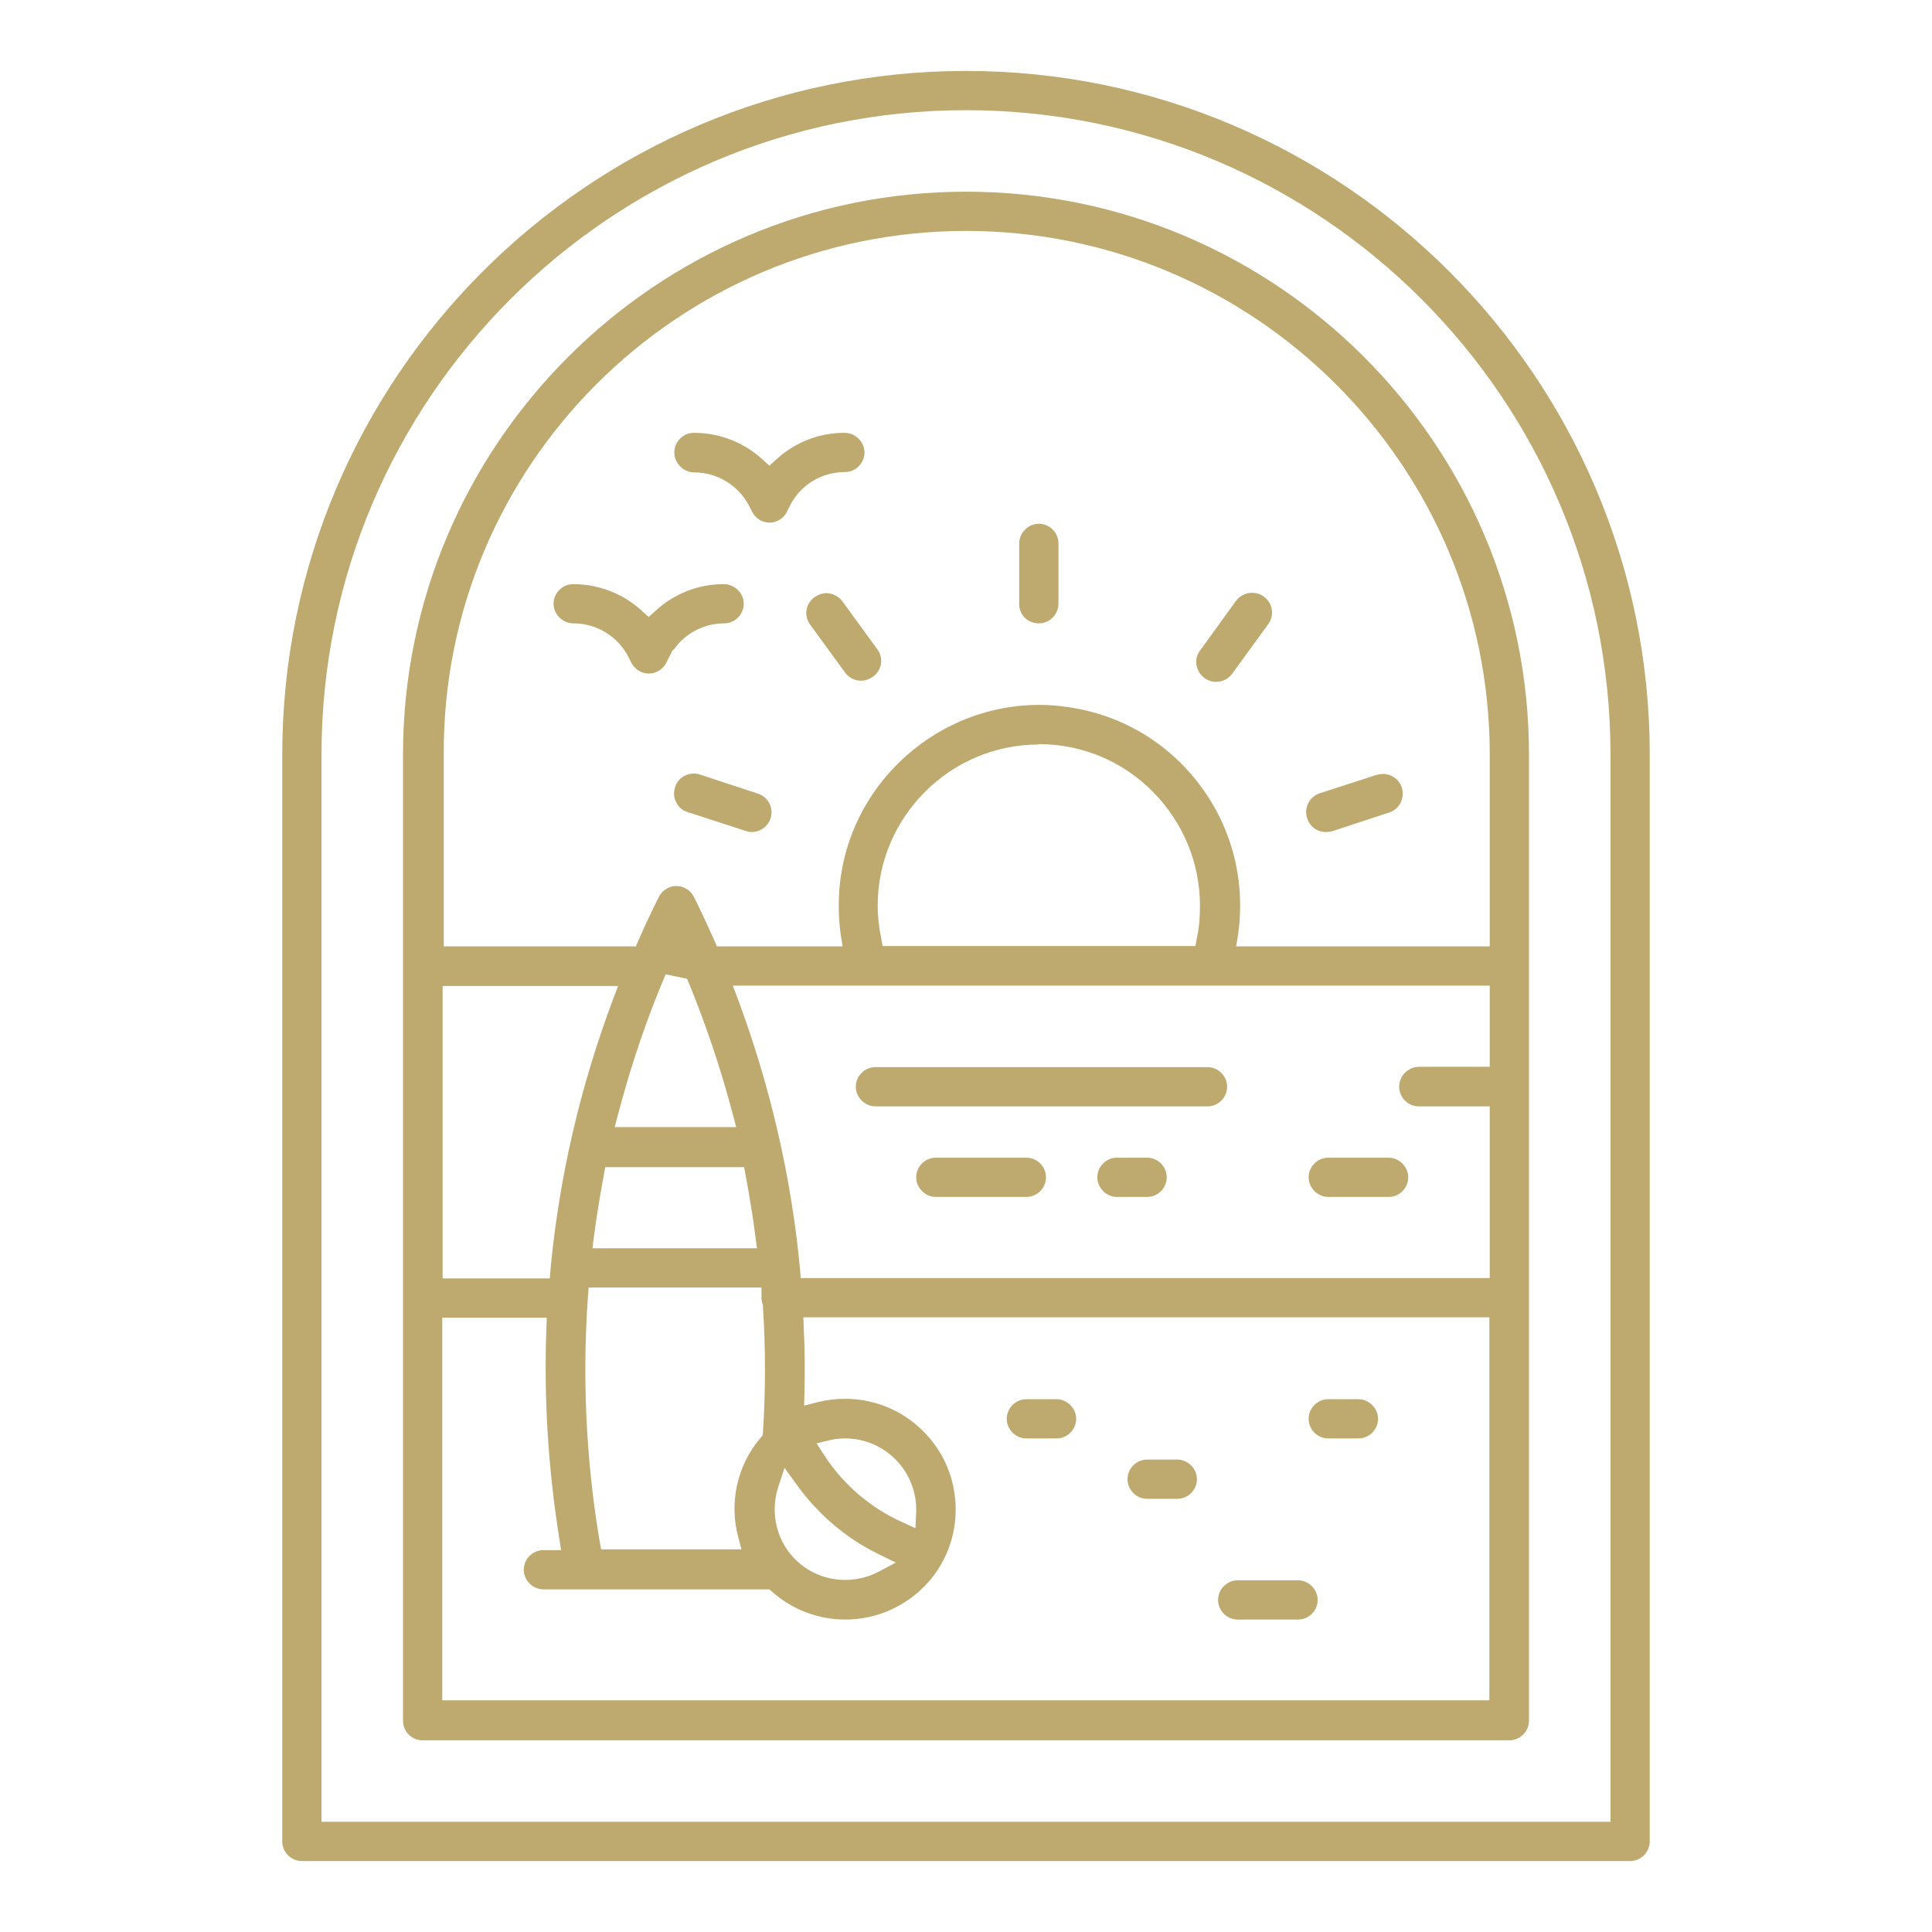
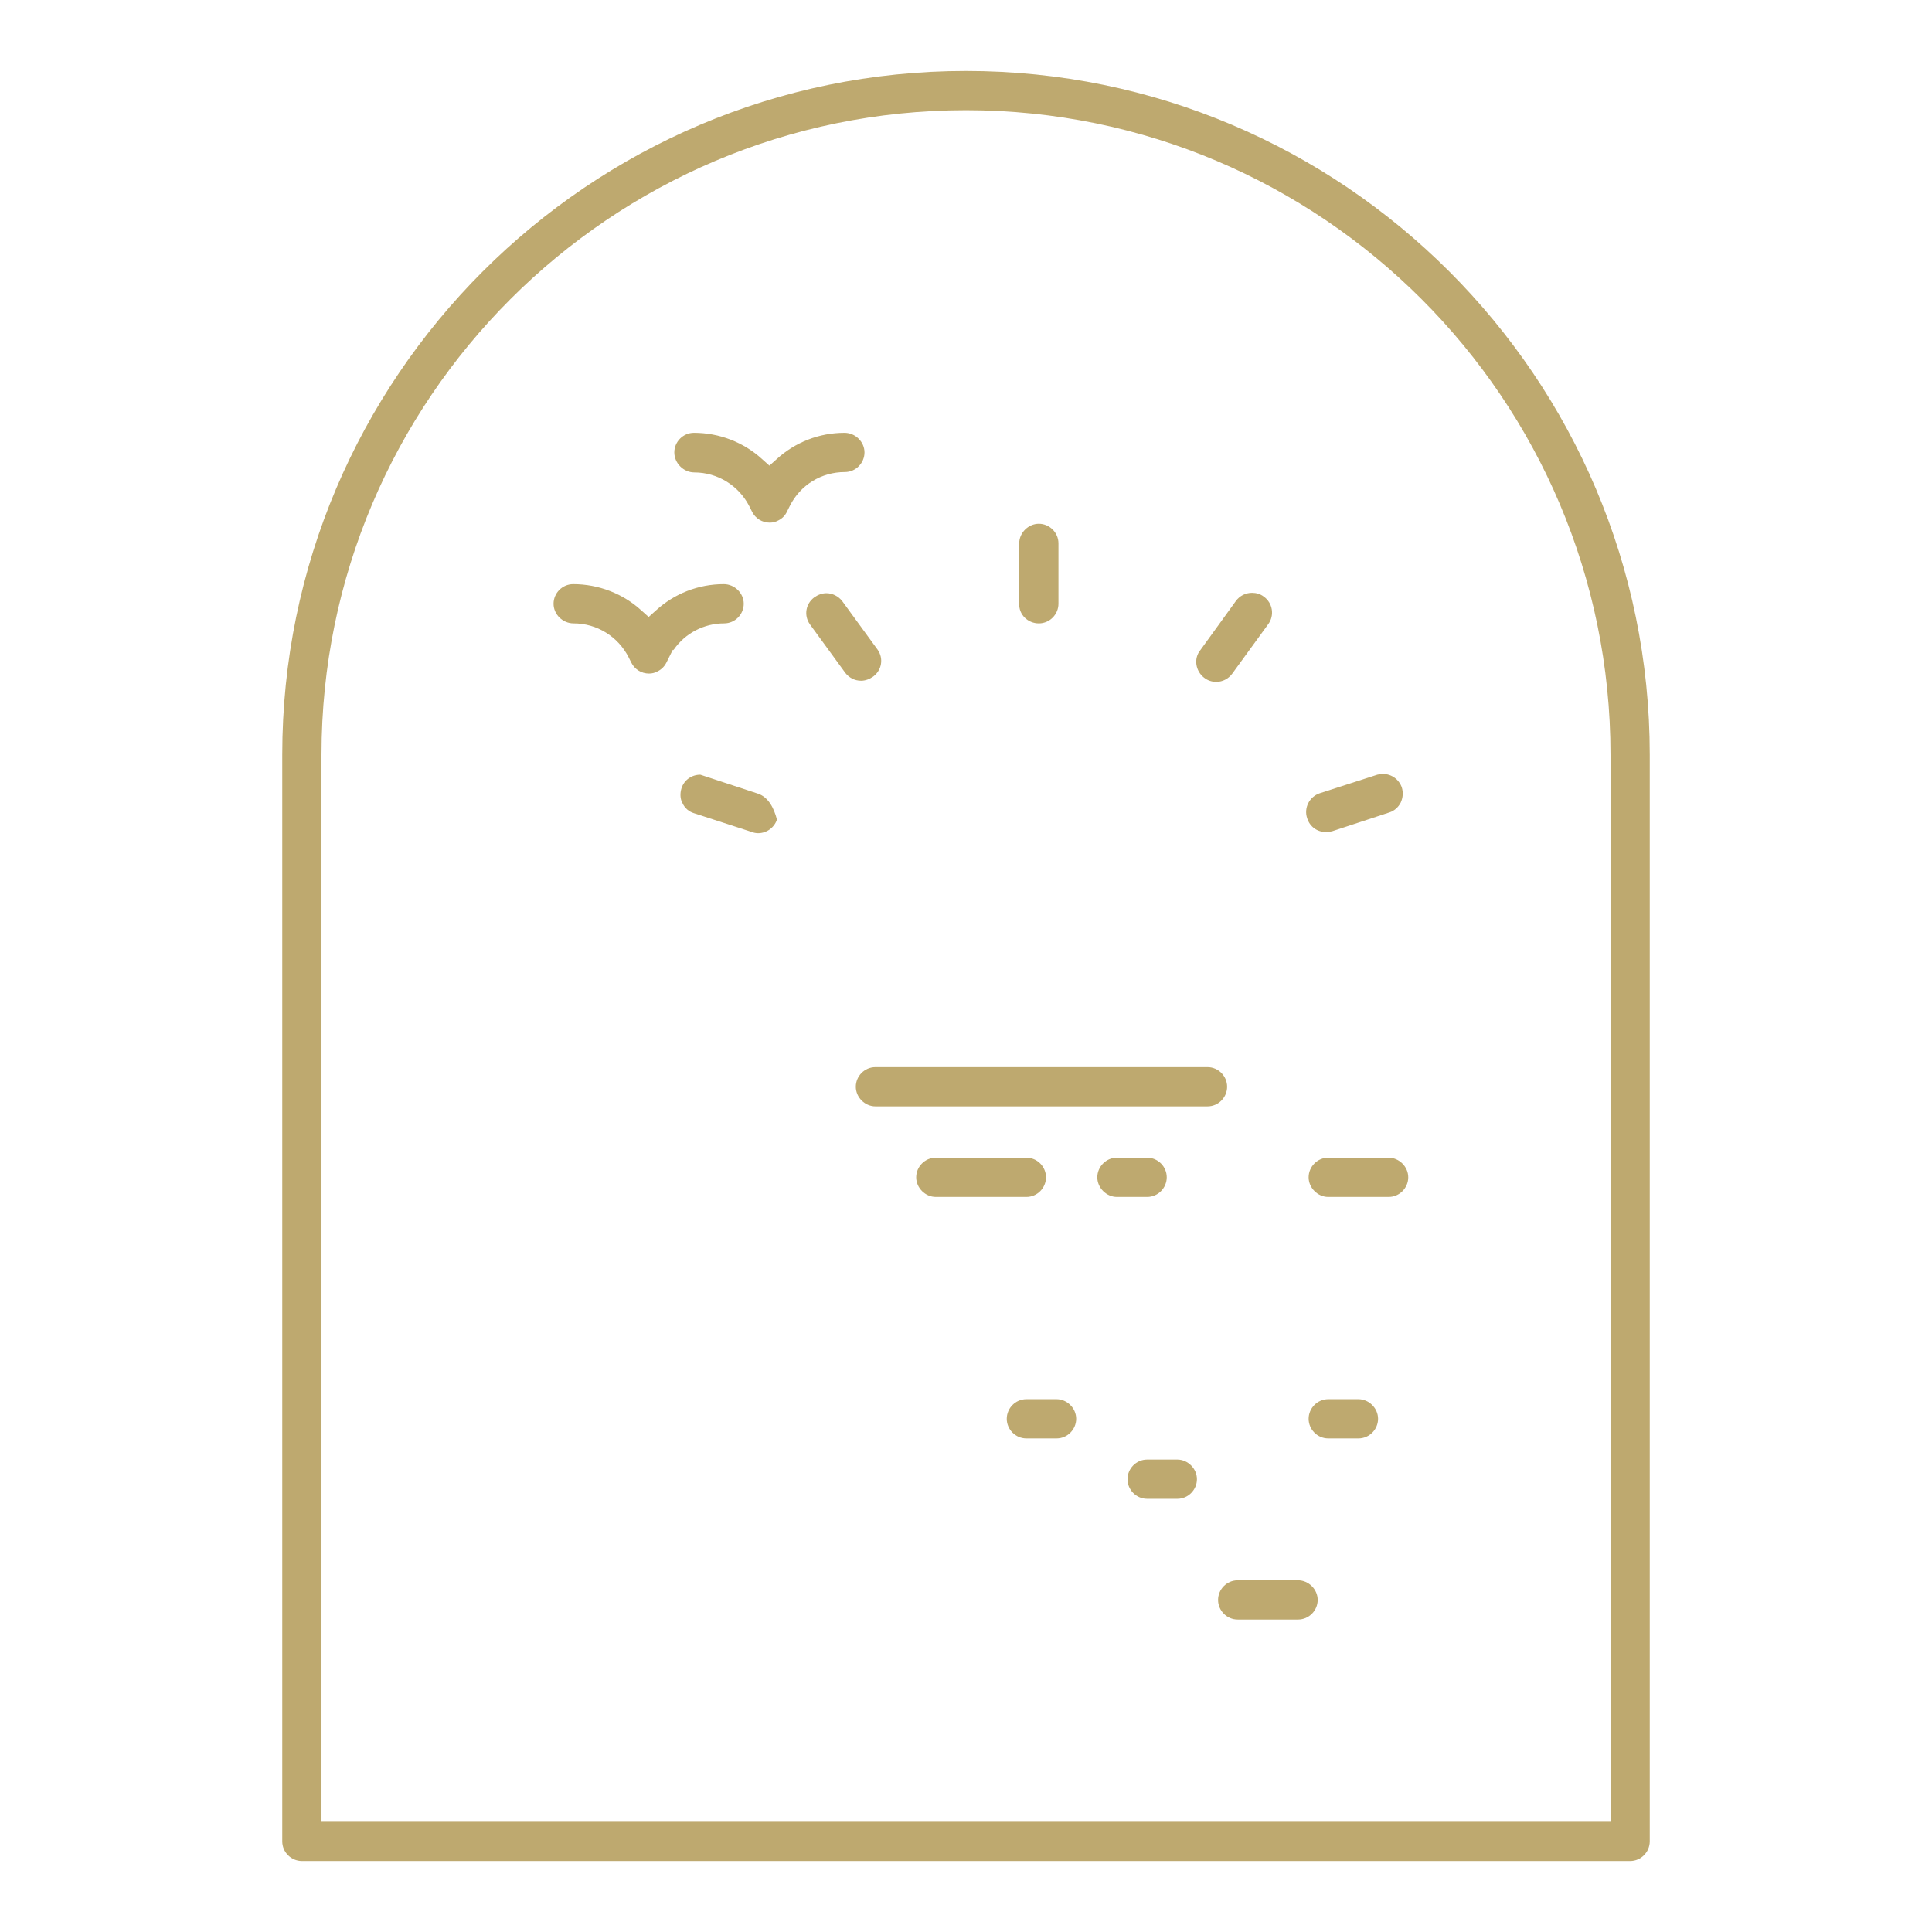
<svg xmlns="http://www.w3.org/2000/svg" version="1.1" id="Livello_1" x="0px" y="0px" viewBox="0 0 512 512" style="enable-background:new 0 0 512 512;" xml:space="preserve">
  <style type="text/css">
	.st0{fill:#BEA96F;}
</style>
  <g>
    <path class="st0" d="M256,18.8c-99.9,0-181.2,81.3-181.2,181.2v288c0,2.9,2.4,5.2,5.2,5.2h352c2.9,0,5.2-2.4,5.2-5.2V200   C437.2,100.1,355.9,18.8,256,18.8z M256,29.2c94.2,0,170.8,76.6,170.8,170.8v282.8H85.2V200C85.2,105.8,161.8,29.2,256,29.2z" />
-     <path class="st0" d="M112,461.2h288c2.9,0,5.2-2.4,5.2-5.2V200c0-82.3-67-149.2-149.2-149.2s-149.2,67-149.2,149.2v256   C106.8,458.9,109.1,461.2,112,461.2z M162.4,265c-8.6,22.9-14.2,46.9-16.5,71.3l-0.2,2.5h-28.4v-77.5h46.5L162.4,265z M256,61.2   c76.5,0,138.8,62.2,138.8,138.8v50.8h-67.2l0.5-3.1c2-14.1-1.5-28.1-10-39.5c-8.5-11.4-21-18.8-35-20.8c-2.6-0.4-5.1-0.6-7.7-0.6   c-26.2,0-48.9,19.6-52.6,45.6c-0.7,5.1-0.7,10.2,0,15.3l0.5,3.1h-33.3l-0.7-1.6c-1.7-3.8-3.5-7.7-5.4-11.5   c-0.9-1.8-2.7-2.9-4.7-2.9c-0.8,0-1.6,0.2-2.3,0.6c-1,0.5-1.8,1.3-2.3,2.3c-1.9,3.8-3.7,7.6-5.4,11.5l-0.7,1.6h-50.9V200   C117.2,123.5,179.5,61.2,256,61.2z M370.8,288c0,2.9,2.4,5.2,5.2,5.2h18.8v45.5H212.2l-0.2-2.5c-2.3-24.4-7.9-48.4-16.4-71.3   l-1.4-3.7h200.6v21.5H376C373.1,282.8,370.8,285.1,370.8,288z M317.2,248.5l-0.4,2.2h-82.9l-0.4-2.2c-0.6-2.8-0.9-5.7-0.9-8.5   c0-23.5,19.2-42.7,42.7-42.7V197l0,0.2c11.4,0,22.2,4.5,30.2,12.6s12.5,18.8,12.5,30.2C318,242.9,317.8,245.8,317.2,248.5z    M182.1,259.4c4.8,11.6,8.9,23.7,12.1,35.9l0.9,3.4h-32.2l0.9-3.4c3.3-12.6,7.5-25.1,12.6-37.1L182.1,259.4z M157,330.8l0.4-3.1   c0.7-5.4,1.6-10.8,2.6-16.2l0.4-2.2h36.8l0.4,2.2c1,5.3,1.9,10.8,2.6,16.2l0.4,3.1H157z M155.8,343.8l0.2-2.6h45.8l0,2.7   c0,0.6,0.1,1.2,0.3,1.7l0.1,0.4l0,0.4c0.7,11,0.7,22.1,0,33.1l-0.1,0.9l-0.6,0.7c-6.1,7.2-8.3,17-5.9,26.1l0.9,3.4h-37.2l-0.6-3.4   C155.3,386.4,154.3,365,155.8,343.8z M220.2,381.6c1.2-0.3,2.5-0.4,3.8-0.4c8.9,0,16.6,6.3,18.4,15c0.3,1.2,0.4,2.5,0.4,3.8   c0,0.2,0,0.4,0,0.7l-0.2,4.3l-3.7-1.7c-8.3-3.8-15.3-9.8-20.3-17.4l-2.2-3.4L220.2,381.6z M232.5,416.7c-2.6,1.3-5.6,2-8.5,2   c-7.1,0-13.5-3.9-16.7-10.2c-1.3-2.6-2-5.6-2-8.5c0-2,0.3-3.9,0.9-5.8l1.7-5.2l3.2,4.4c5.5,7.7,12.9,14.1,21.4,18.3l4.9,2.4   L232.5,416.7z M144.8,352.1c-0.7,18.5,0.5,37.2,3.4,55.5l0.5,3.2H144c-2.9,0-5.2,2.4-5.2,5.2s2.4,5.2,5.2,5.2h59.9l0.8,0.7   c5.3,4.7,12.2,7.3,19.3,7.3c8.4,0,16.4-3.6,22-9.9c5.2-5.9,7.7-13.4,7.2-21.2c-0.5-7.8-4-14.9-9.9-20.1c-5.3-4.7-12.2-7.3-19.3-7.3   c-2.5,0-5,0.3-7.4,0.9l-3.5,0.9l0.1-3.6c0.1-5.6,0.1-11.3-0.2-16.9l-0.1-2.9h181.8v101.5H117.2V349.2h27.7L144.8,352.1z" />
    <path class="st0" d="M272,381.2h8c2.9,0,5.2-2.4,5.2-5.2s-2.4-5.2-5.2-5.2h-8c-2.9,0-5.2,2.4-5.2,5.2S269.1,381.2,272,381.2z" />
    <path class="st0" d="M304,397.2h8c2.9,0,5.2-2.4,5.2-5.2s-2.4-5.2-5.2-5.2h-8c-2.9,0-5.2,2.4-5.2,5.2S301.1,397.2,304,397.2z" />
    <path class="st0" d="M352,381.2h8c2.9,0,5.2-2.4,5.2-5.2s-2.4-5.2-5.2-5.2h-8c-2.9,0-5.2,2.4-5.2,5.2S349.1,381.2,352,381.2z" />
    <path class="st0" d="M328,429.2h16c2.9,0,5.2-2.4,5.2-5.2s-2.4-5.2-5.2-5.2h-16c-2.9,0-5.2,2.4-5.2,5.2S325.1,429.2,328,429.2z" />
    <path class="st0" d="M320,282.8h-88c-2.9,0-5.2,2.4-5.2,5.2s2.4,5.2,5.2,5.2h88c2.9,0,5.2-2.4,5.2-5.2S322.9,282.8,320,282.8z" />
    <path class="st0" d="M272,306.8h-24c-2.9,0-5.2,2.4-5.2,5.2s2.4,5.2,5.2,5.2h24c2.9,0,5.2-2.4,5.2-5.2S274.9,306.8,272,306.8z" />
    <path class="st0" d="M304,306.8h-8c-2.9,0-5.2,2.4-5.2,5.2s2.4,5.2,5.2,5.2h8c2.9,0,5.2-2.4,5.2-5.2S306.9,306.8,304,306.8z" />
    <path class="st0" d="M275.3,165.2c2.9,0,5.2-2.4,5.2-5.2v-16c0-2.9-2.4-5.2-5.2-5.2s-5.2,2.4-5.2,5.2v16   C270,162.9,272.4,165.2,275.3,165.2z" />
    <path class="st0" d="M219,157.2c-1.1,0-2.2,0.4-3.2,1.1c-2.3,1.7-2.8,4.8-1.2,7.1l9.4,12.9c1,1.3,2.5,2.1,4.2,2.1   c1.1,0,2.2-0.4,3.2-1.1c2.3-1.7,2.8-4.8,1.2-7.1l-9.4-12.9C222.2,158,220.6,157.2,219,157.2z" />
-     <path class="st0" d="M200.8,210.3l-15.2-5c-0.5-0.2-1.1-0.3-1.7-0.3c-2.3,0-4.3,1.4-5,3.6c-0.4,1.3-0.4,2.8,0.3,4   c0.6,1.3,1.7,2.2,3,2.6l15.4,5c0.5,0.2,1.1,0.3,1.6,0.3c2.3,0,4.3-1.5,5-3.6C205.1,214.1,203.6,211.2,200.8,210.3z" />
+     <path class="st0" d="M200.8,210.3l-15.2-5c-2.3,0-4.3,1.4-5,3.6c-0.4,1.3-0.4,2.8,0.3,4   c0.6,1.3,1.7,2.2,3,2.6l15.4,5c0.5,0.2,1.1,0.3,1.6,0.3c2.3,0,4.3-1.5,5-3.6C205.1,214.1,203.6,211.2,200.8,210.3z" />
    <path class="st0" d="M351.4,220.5c0.5,0,1.1-0.1,1.6-0.2l15.2-5c1.3-0.4,2.4-1.4,3-2.6c0.6-1.3,0.7-2.7,0.3-4   c-0.7-2.1-2.7-3.6-5-3.6c-0.5,0-1.1,0.1-1.5,0.2l-15.2,4.9c-2.8,0.9-4.3,3.9-3.4,6.6C347.1,219.1,349.1,220.5,351.4,220.5z" />
    <path class="st0" d="M319.1,179.6c0.9,0.7,2,1.1,3.2,1.1c1.7,0,3.2-0.8,4.2-2.1l9.6-13.2c1.7-2.3,1.2-5.6-1.2-7.3   c-0.9-0.7-2-1-3.1-1c-1.7,0-3.3,0.8-4.3,2.2l-9.4,13C316.3,174.5,316.8,177.8,319.1,179.6z" />
    <path class="st0" d="M352,306.8c-2.9,0-5.2,2.4-5.2,5.2s2.4,5.2,5.2,5.2h16c2.9,0,5.2-2.4,5.2-5.2s-2.4-5.2-5.2-5.2H352z" />
    <path class="st0" d="M152,165.2c6.2,0,11.8,3.5,14.6,9l0.7,1.4c0.9,1.8,2.7,2.9,4.7,2.9c0.8,0,1.6-0.2,2.3-0.6   c1-0.5,1.8-1.3,2.3-2.3l1.7-3.4l0.1,0.1l0.2-0.2c3-4.3,8-6.9,13.3-6.9c2.9,0,5.2-2.4,5.2-5.2s-2.4-5.2-5.3-5.2   c-6.7,0-13.1,2.5-18,7l-1.9,1.7l-1.9-1.7c-4.9-4.5-11.4-7-18.1-7c-2.9,0-5.2,2.4-5.2,5.2S149.1,165.2,152,165.2z" />
    <path class="st0" d="M184,125.2c6.2,0,11.8,3.5,14.6,9l0.7,1.4c0.9,1.8,2.7,2.9,4.7,2.9c0.8,0,1.6-0.2,2.3-0.6   c1-0.5,1.8-1.3,2.3-2.4l0.7-1.4c2.8-5.6,8.4-9,14.6-9c2.9,0,5.2-2.4,5.2-5.2s-2.4-5.2-5.3-5.2c-6.7,0-13.1,2.5-18,7l-1.9,1.7   l-1.9-1.7c-4.9-4.5-11.4-7-18.1-7c-2.9,0-5.2,2.4-5.2,5.2S181.1,125.2,184,125.2z" />
  </g>
</svg>